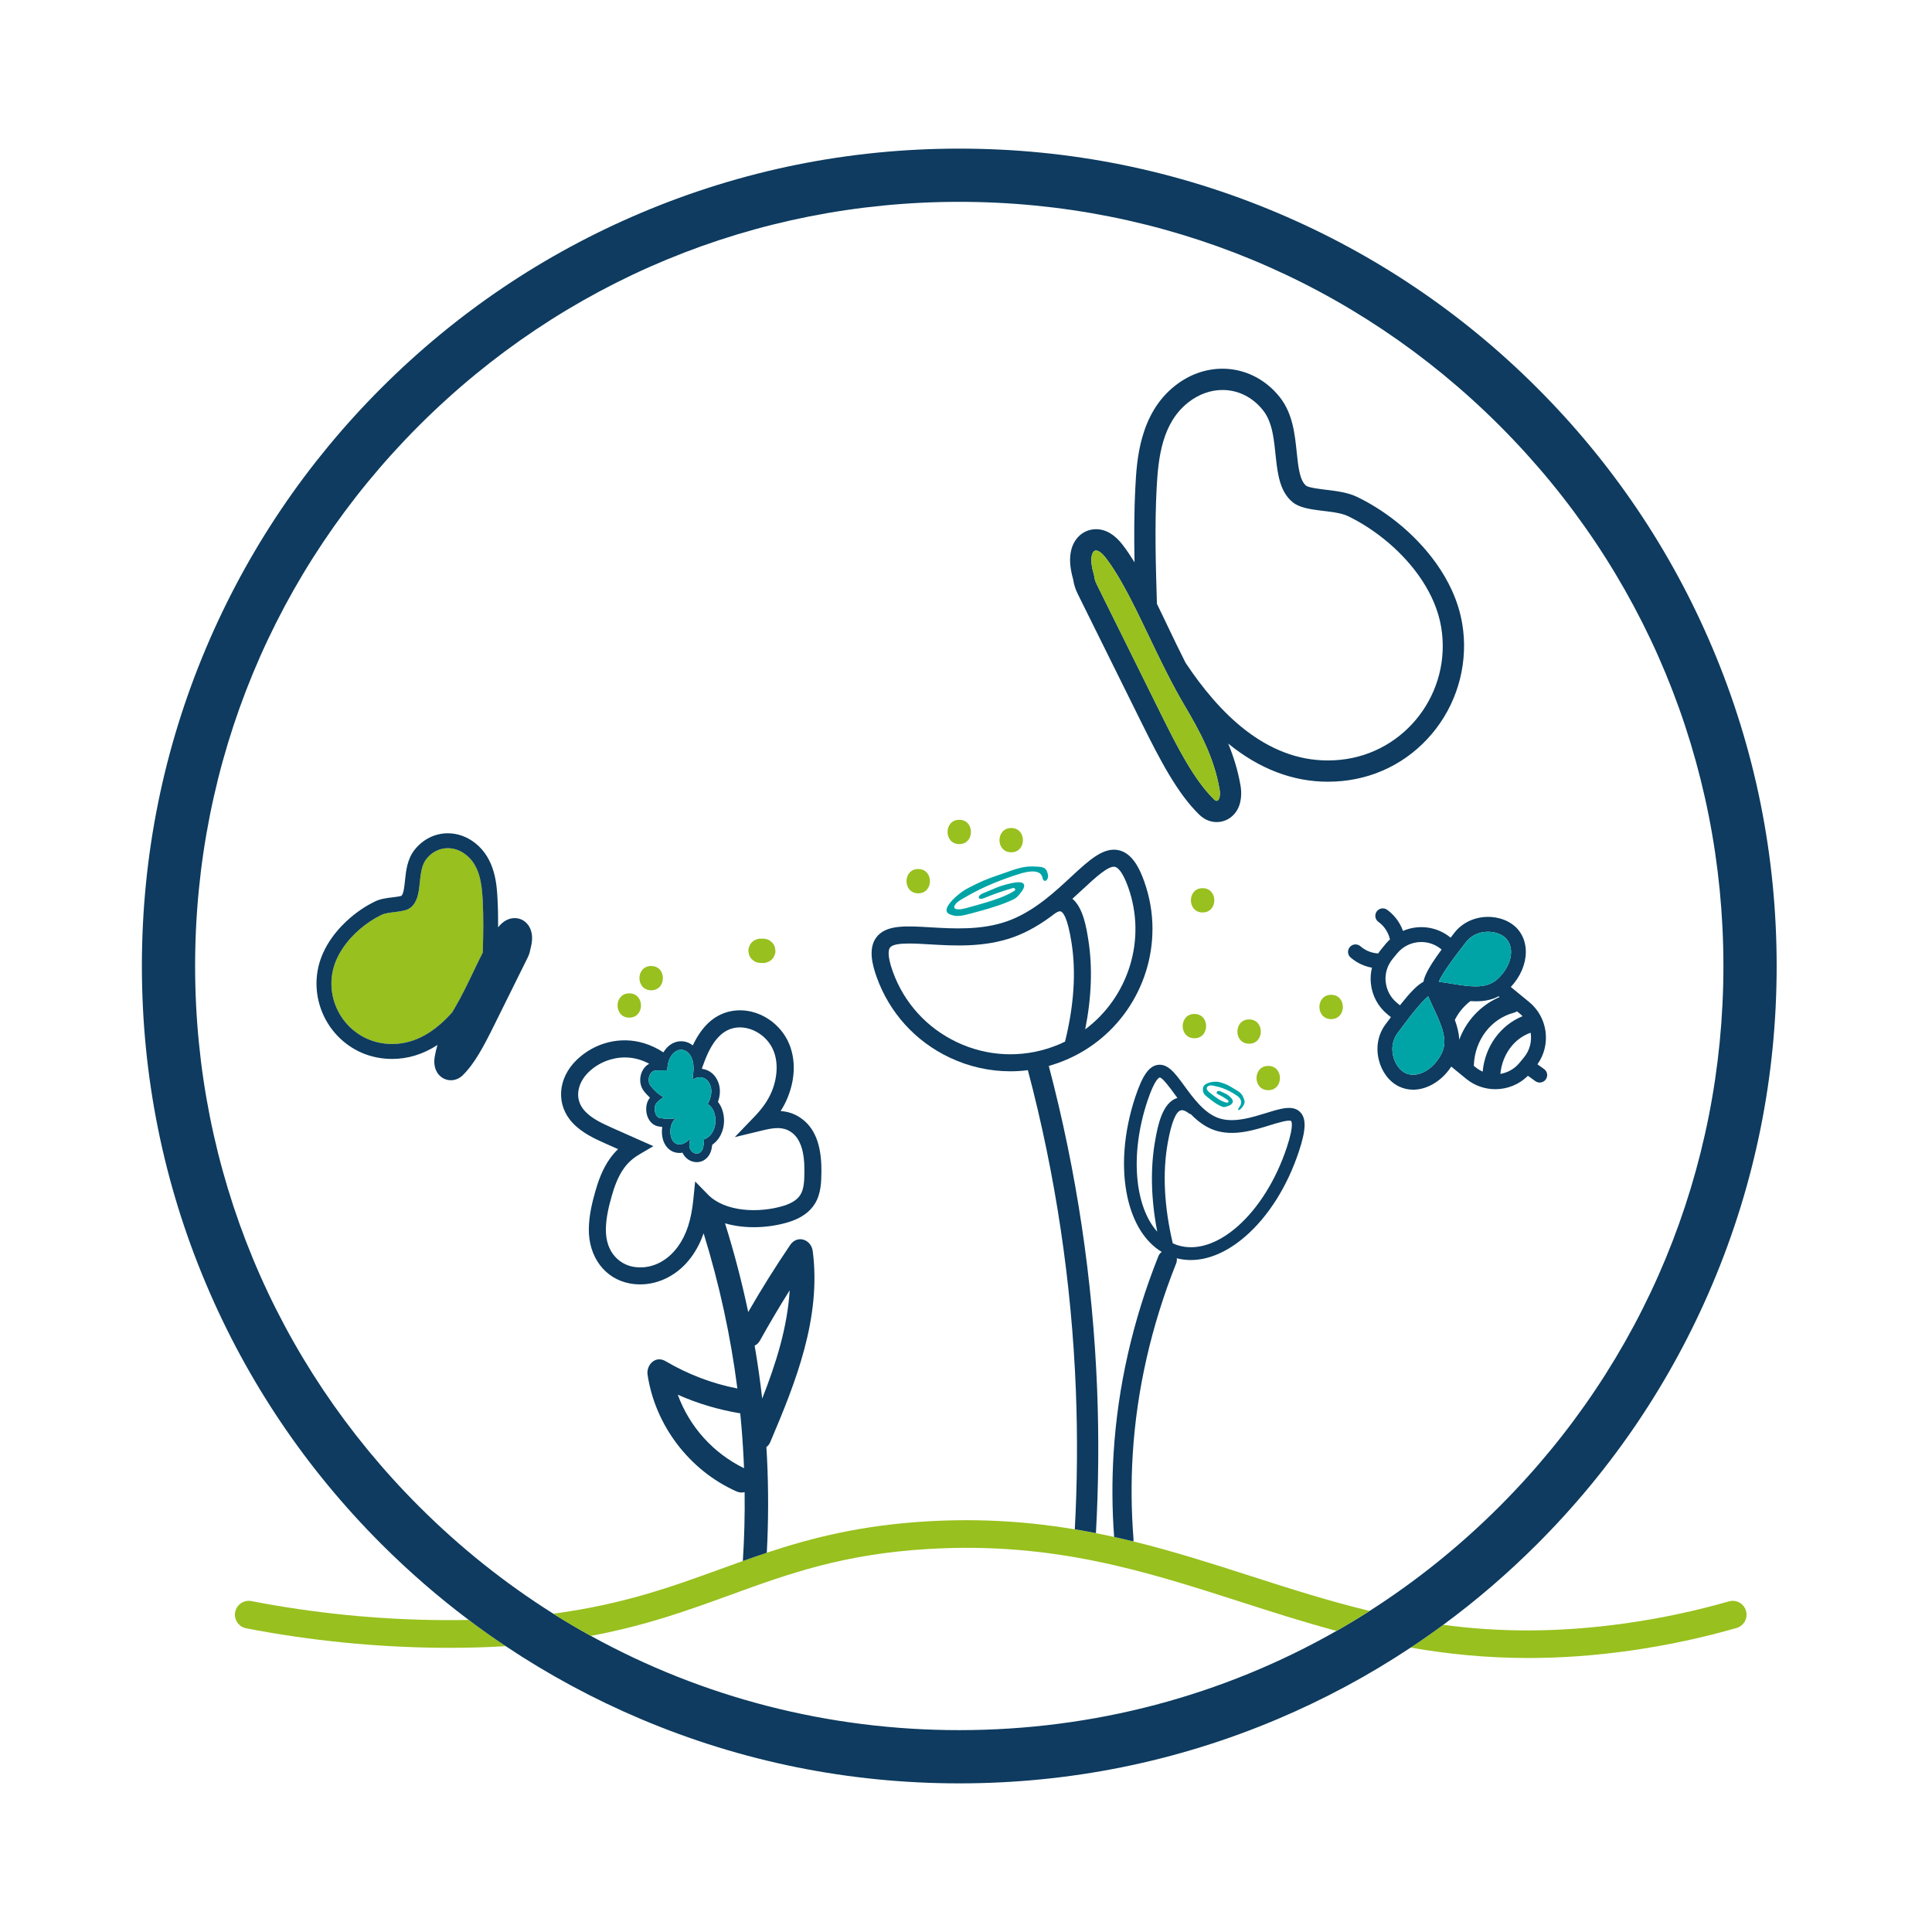
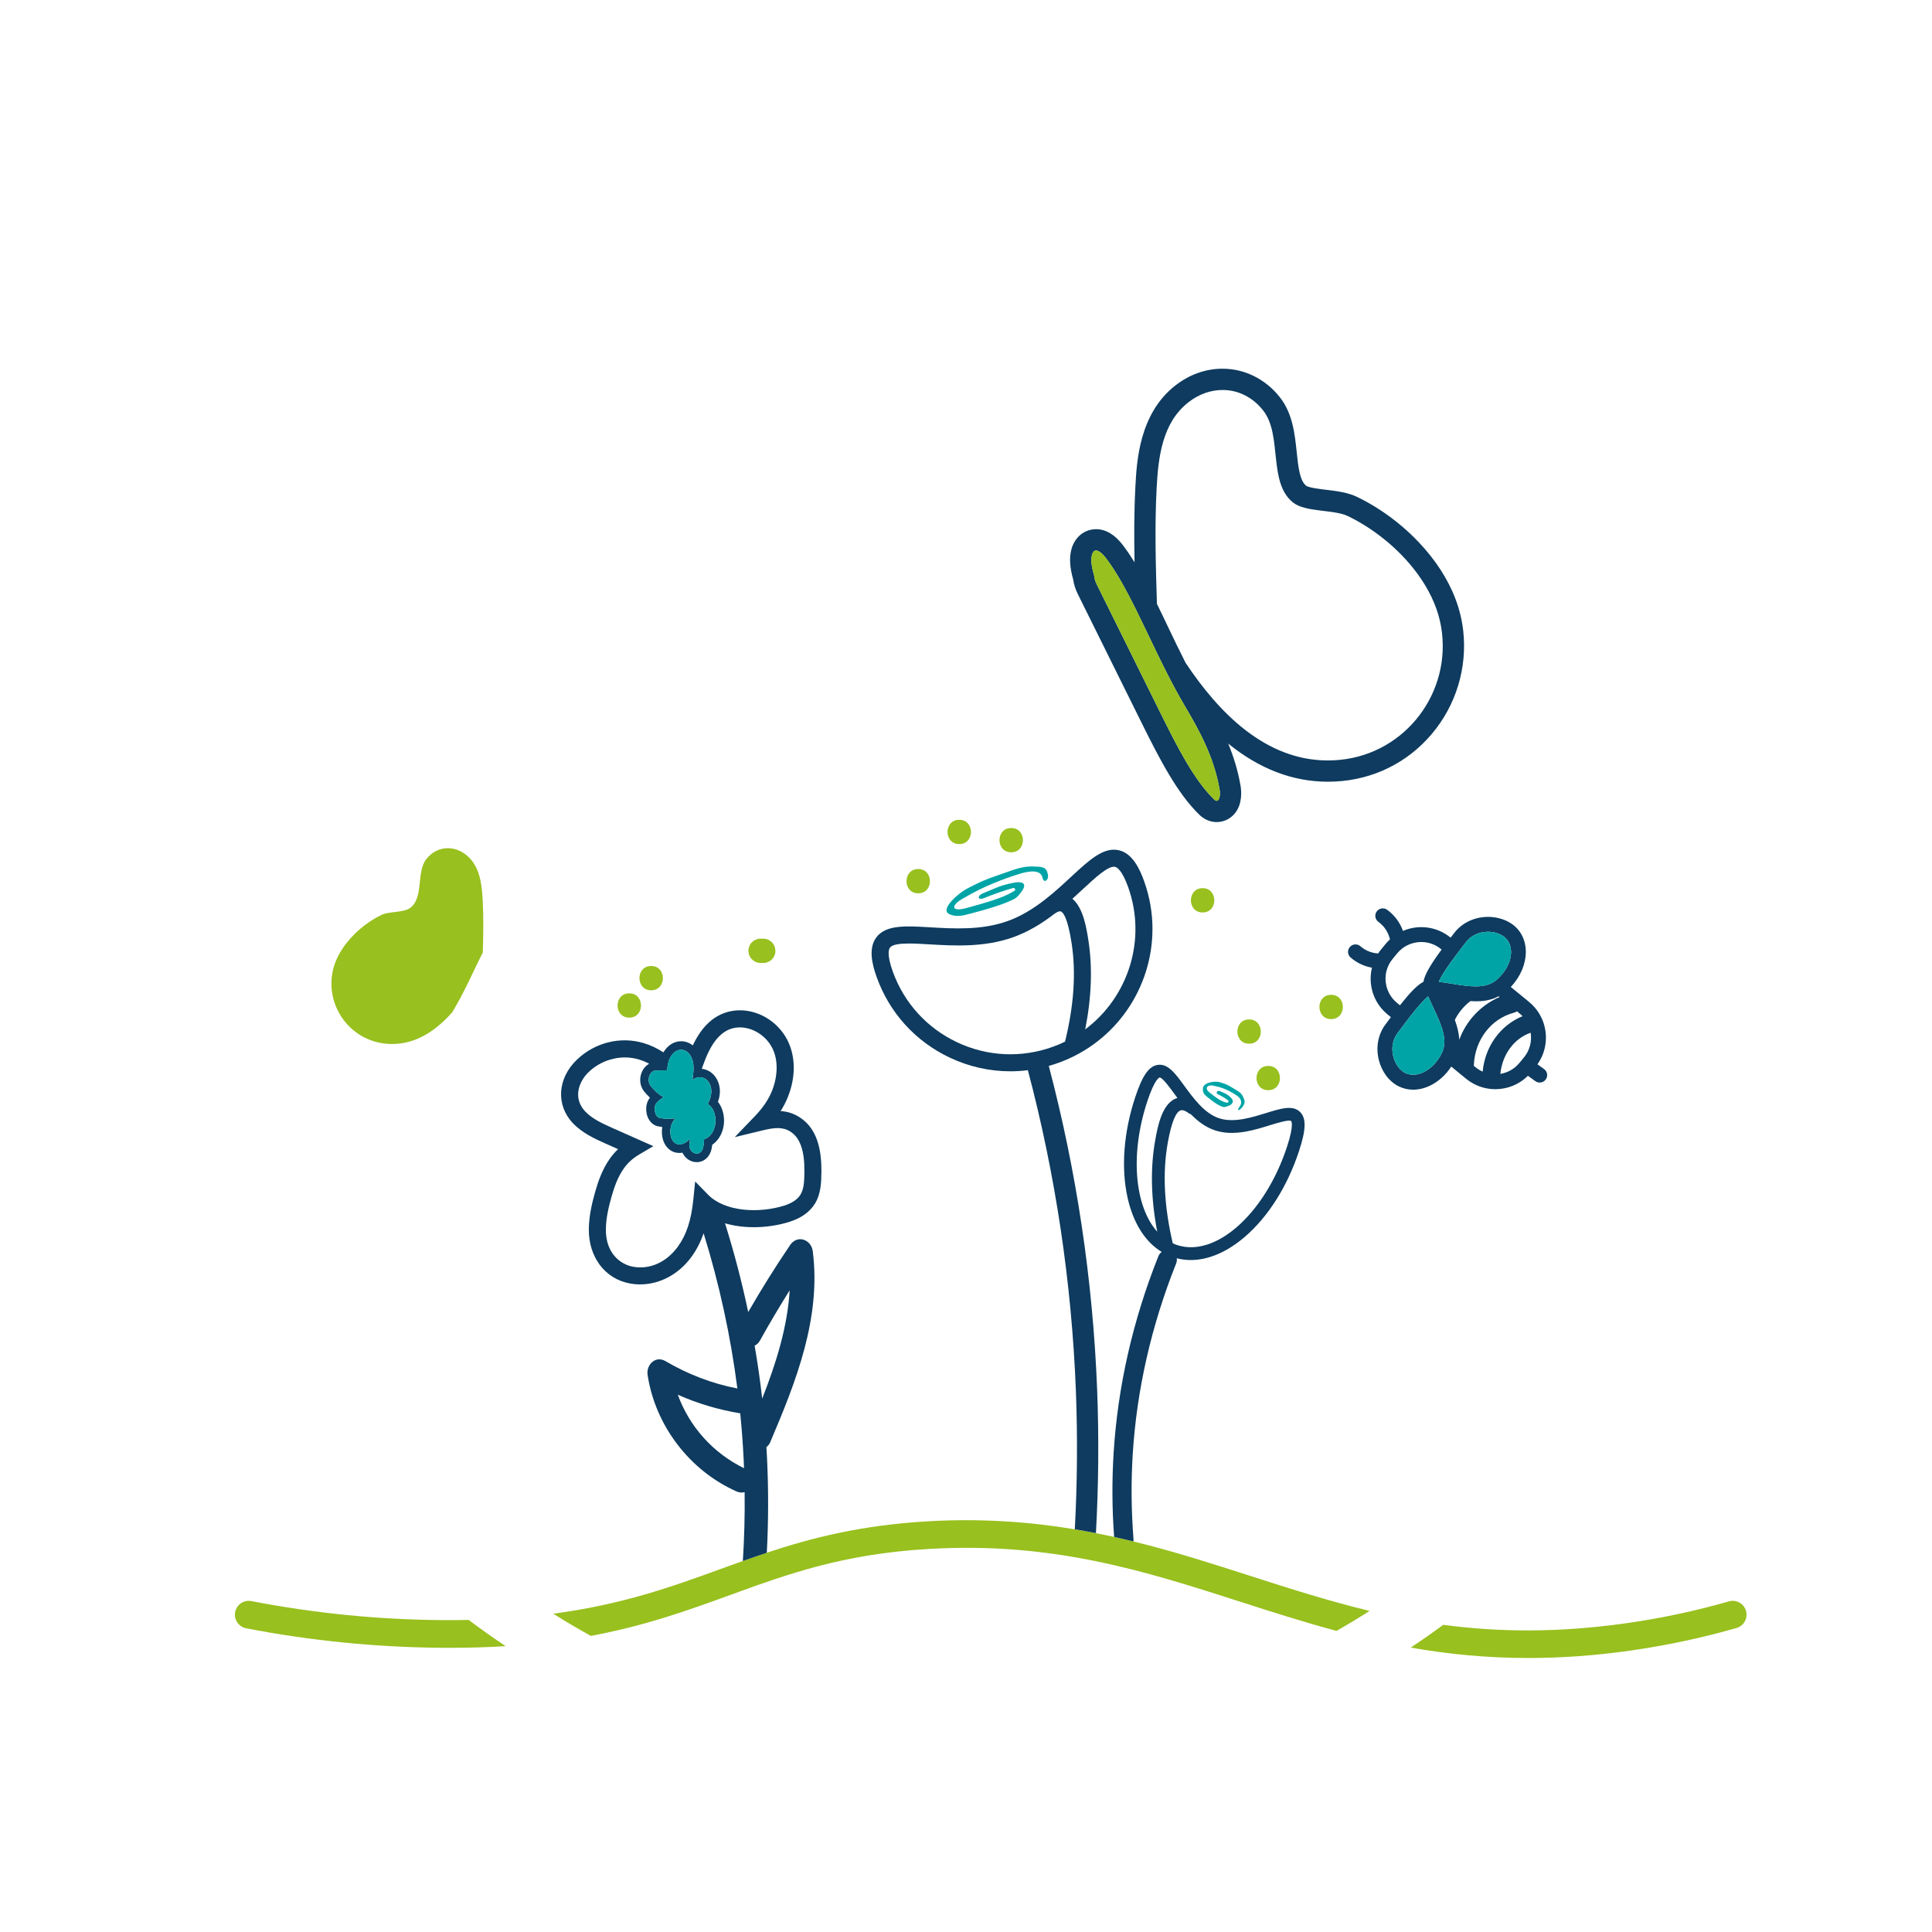
<svg xmlns="http://www.w3.org/2000/svg" height="130" viewBox="0 0 130 130" width="130">
  <path d="m95.736 66.088c.016-.007.03-.016.044-.023-.014.006-.029.014-.044.023z" fill="#0e3b5f" />
-   <path d="m100.645 65.979.05-.036v-.006c-.016.014-.033.029-.05.042z" fill="#0e3b5f" />
  <path d="m94.197 67.646h.001c.033-.043.066-.085.099-.125-.033.04-.066.083-.1.125z" fill="#0e3b5f" />
  <path d="m100.695 65.938v.006l-.05.036c.017-.013.034-.027.05-.042z" fill="#00a4a6" />
  <path d="m100.645 65.979.05-.036v-.006c-.016.014-.033.029-.05.042zm-4.511-.785c.072-.128.155-.264.249-.411-.096.148-.179.284-.249.411z" fill="#0e3b5f" />
  <path d="m32.485 64.095c-.185.36-.357.718-.514 1.045l-.093.196c-.42.875-.815 1.701-1.258 2.452-.064.107-.127.218-.192.328-1.065 1.205-2.399 2.132-4.038 2.132-.146 0-.294-.007-.444-.023-2.334-.232-3.978-2.413-3.588-4.723.198-1.176.983-2.235 1.874-2.996.44-.374.921-.696 1.44-.947.506-.245 1.51-.132 1.955-.486.898-.715.371-2.392 1.062-3.271.381-.486.906-.729 1.444-.729.414 0 .834.142 1.205.43.939.725 1.083 1.95 1.141 3.056.063 1.178.042 2.357.007 3.536z" fill="#98c01e" />
  <path d="m34.023 110.766c-1.176.073-2.432.112-3.777.112-.209 0-.42 0-.632-.003-4.36-.039-8.752-.48-13.052-1.311-.506-.099-.835-.586-.738-1.092.097-.504.586-.835 1.09-.738 4.191.811 8.47 1.241 12.716 1.278.656.006 1.291.001 1.906-.011.812.613 1.642 1.201 2.488 1.765z" fill="#98c01e" />
  <path d="m116.847 109.544c-2.307.663-4.716 1.176-7.16 1.523-2.433.345-4.704.496-6.842.496-2.847 0-5.461-.268-7.921-.701.742-.492 1.473-1.002 2.191-1.532 3.647.489 7.64.555 12.312-.107 2.359-.335 4.683-.83 6.905-1.469.496-.143 1.012.143 1.153.638s-.143 1.01-.638 1.152z" fill="#98c01e" />
  <path d="m70.148 59.063c-.119-.596-.969-.438-1.487-.281-.629.191-1.251.418-1.857.669-.622.258-1.228.556-1.805.893-.244.143-.573.301-.728.526-.165.241.001.324.256.317.291-.009.59-.116.87-.191.347-.092.692-.191 1.035-.297.577-.179 1.182-.38 1.701-.682.093-.054.099-.053.166-.116.056-.053-.039-.168-.119-.152-.004.001-.009.003-.013.003-.658.186-1.301.413-1.933.671-.454.185-.519-.14-.069-.325.857-.348 1.036-.483 1.94-.681.794-.173 1.002.08.635.575-.335.45-.406.476-.941.701-.737.311-1.681.563-2.453.769-.527.14-.967.271-1.459.052-.516-.231.096-.894.517-1.25.516-.431.705-.49 1.288-.782.683-.342 1.182-.49 1.907-.745.658-.232 1.228-.46 1.929-.434.598.021.878.011.982.532.079.397-.281.629-.361.229z" fill="#00a4a6" />
  <path d="m83.573 74.52c-.188.246-.375.224-.186-.024.282-.368.039-.632-.14-.759-.218-.155-.453-.288-.696-.4-.252-.116-.519-.205-.802-.259-.119-.024-.262-.075-.407-.016-.156.062-.166.175-.113.275.059.115.172.179.262.254.113.093.231.181.35.264.202.14.42.281.675.33.044.009.044.013.09.006.039-.006.077-.103.056-.129h-.001c-.221-.172-.461-.315-.715-.436-.182-.087-.027-.288.153-.202.341.162.444.163.718.428.241.231.15.453-.173.567-.294.105-.32.09-.537-.009-.299-.135-.609-.385-.863-.59-.172-.14-.322-.251-.304-.57.019-.335.476-.441.738-.459.32-.022.385.024.646.106.305.096.476.221.745.38.244.145.47.256.59.556.103.256.162.367-.085.688z" fill="#00a4a6" />
  <g fill="#98c01e">
    <path d="m61.786 60.109c-1.053 0-1.05-1.634 0-1.634s1.052 1.634 0 1.634z" />
    <path d="m64.546 56.797c-1.052 0-1.05-1.634 0-1.634s1.052 1.634 0 1.634z" />
    <path d="m68.042 57.349c-1.053 0-1.052-1.634 0-1.634s1.052 1.634 0 1.634z" />
    <path d="m43.816 66.634c-1.053 0-1.052-1.634 0-1.634s1.05 1.634 0 1.634z" />
    <path d="m52.176 63.978c.004.112-.019.216-.07.314-.033.102-.089.189-.169.264-.073.079-.161.136-.262.169-.097.05-.202.075-.315.07h-.183c-.148-.001-.285-.039-.413-.112-.054-.043-.11-.086-.165-.128-.102-.102-.172-.222-.211-.361-.01-.072-.019-.145-.029-.216-.004-.113.019-.218.07-.315.033-.102.089-.189.169-.262.073-.08.162-.136.262-.169.097-.052.202-.075.315-.07h.183c.148 0 .285.037.413.11.054.043.11.086.165.129.102.102.172.222.211.36.01.073.02.145.029.218z" />
-     <path d="m80.369 69.861c-1.053 0-1.05-1.634 0-1.634s1.052 1.634 0 1.634z" />
    <path d="m85.337 73.357c-1.053 0-1.05-1.634 0-1.634s1.052 1.634 0 1.634z" />
    <path d="m84.049 70.229c-1.052 0-1.05-1.634 0-1.634s1.052 1.634 0 1.634z" />
    <path d="m89.57 68.573c-1.053 0-1.052-1.634 0-1.634s1.05 1.634 0 1.634z" />
    <path d="m80.921 61.397c-1.052 0-1.05-1.634 0-1.634s1.052 1.634 0 1.634z" />
    <path d="m42.343 68.474c-1.052 0-1.05-1.634 0-1.634s1.052 1.634 0 1.634z" />
  </g>
-   <path d="m115.223 43.59c-2.77-6.548-6.735-12.43-11.786-17.481s-10.933-9.016-17.481-11.786c-6.782-2.869-13.985-4.323-21.41-4.323s-14.627 1.454-21.409 4.323c-6.55 2.77-12.43 6.735-17.481 11.786s-9.016 10.933-11.786 17.481c-2.869 6.782-4.323 13.985-4.323 21.41s1.454 14.627 4.323 21.409c2.77 6.55 6.735 12.43 11.786 17.481 1.851 1.851 3.814 3.556 5.881 5.11.812.613 1.642 1.201 2.488 1.765 2.864 1.914 5.908 3.556 9.113 4.912 6.782 2.867 13.985 4.322 21.409 4.322s14.629-1.454 21.41-4.322c3.15-1.333 6.143-2.942 8.966-4.816h.001c.742-.492 1.473-1.002 2.191-1.532 2.23-1.641 4.34-3.456 6.323-5.439 5.051-5.051 9.016-10.932 11.786-17.481 2.869-6.782 4.323-13.985 4.323-21.409s-1.454-14.629-4.323-21.41zm-14.319 57.768c-2.687 2.687-5.617 5.038-8.744 7.037h-.001c-.732.469-1.474.917-2.228 1.345-7.652 4.357-16.341 6.677-25.385 6.677-8.811 0-17.284-2.201-24.789-6.343-.855-.471-1.698-.969-2.528-1.492-3.237-2.038-6.269-4.453-9.04-7.225-9.712-9.711-15.06-22.623-15.06-36.357s5.348-26.646 15.06-36.359c9.711-9.712 22.623-15.06 36.357-15.06s26.648 5.348 36.359 15.06c9.712 9.712 15.06 22.624 15.06 36.359s-5.348 26.646-15.06 36.357z" fill="#0e3b5f" />
  <path d="m92.159 108.395c-.732.469-1.474.917-2.228 1.345-2.208-.593-4.325-1.272-6.421-1.946-6.482-2.082-12.605-4.049-20.955-3.572-5.805.332-9.502 1.676-13.416 3.099-2.808 1.022-5.673 2.062-9.383 2.753-.855-.471-1.698-.969-2.528-1.492 4.696-.623 8.023-1.83 11.274-3.012.49-.178.983-.357 1.482-.534.529-.189 1.065-.375 1.613-.557 3.006-.999 6.362-1.858 10.85-2.115 3.612-.206 6.858.037 9.874.539.48.08.953.166 1.421.259.413.08.821.165 1.225.255.436.096.865.196 1.292.301 2.721.666 5.287 1.49 7.819 2.304 2.687.863 5.32 1.709 8.079 2.373z" fill="#98c01e" />
  <path d="m98.387 41.954c-.529-3.135-2.753-5.432-4.032-6.523-.95-.808-1.969-1.477-3.028-1.99-.636-.307-1.374-.397-2.086-.483-.404-.049-1.156-.139-1.347-.269-.443-.352-.54-1.29-.643-2.28-.126-1.209-.269-2.579-1.126-3.671-.963-1.225-2.37-1.929-3.862-1.929-1.123 0-2.214.385-3.155 1.113-2.453 1.897-2.621 5.113-2.711 6.841-.089 1.692-.089 3.392-.057 5.072-.254-.411-.517-.804-.788-1.158-.54-.708-1.146-1.068-1.8-1.068-.777 0-1.426.522-1.652 1.328-.159.566-.123 1.222.112 2.058.046.325.15.652.311.977l.934 1.886c1.123 2.27 2.247 4.538 3.372 6.806 1.252 2.526 2.407 4.734 3.87 6.156.421.41.87.496 1.171.496.461 0 .901-.206 1.204-.565.54-.641.46-1.525.401-1.874-.175-1.023-.469-1.963-.831-2.843 2.095 1.704 4.346 2.566 6.703 2.566.324 0 .655-.016.982-.049 2.522-.252 4.762-1.505 6.306-3.529 1.533-2.008 2.172-4.584 1.754-7.07zm-16.519 11.93c-.05 0-.107-.029-.172-.09-1.345-1.308-2.469-3.512-3.585-5.765-1.436-2.896-2.87-5.793-4.306-8.692-.115-.231-.172-.444-.186-.623-.152-.514-.242-1.026-.14-1.388.056-.199.153-.282.272-.282.192 0 .438.214.661.504.714.934 1.384 2.177 2.015 3.445.221.446.437.894.648 1.334.487 1.017.966 2.026 1.463 3 .377.741.764 1.462 1.174 2.154.973 1.648 1.976 3.452 2.35 5.637.066.391-.01.767-.192.767zm8.315-2.757c-.284.029-.563.042-.838.042-4.187 0-7.327-3.197-9.57-6.57-.413-.812-.817-1.655-1.232-2.523l-.176-.37c-.165-.344-.338-.705-.52-1.075-.08-2.596-.156-5.197-.019-7.794.109-2.091.381-4.409 2.157-5.782.702-.543 1.497-.814 2.278-.814 1.02 0 2.013.461 2.734 1.38 1.308 1.666.31 4.837 2.007 6.19.841.671 2.741.456 3.698.918.983.476 1.893 1.085 2.724 1.791 1.688 1.439 3.172 3.442 3.546 5.67.736 4.369-2.371 8.494-6.789 8.936z" fill="#0e3b5f" />
  <path d="m81.868 53.884c-.05 0-.107-.029-.172-.09-1.345-1.308-2.469-3.512-3.585-5.765-1.436-2.896-2.87-5.793-4.306-8.692-.115-.231-.172-.444-.186-.623-.152-.514-.242-1.026-.14-1.388.056-.199.153-.282.272-.282.192 0 .438.214.661.504.714.934 1.384 2.177 2.015 3.445.221.446.437.894.648 1.334.487 1.017.966 2.026 1.463 3 .377.741.764 1.462 1.174 2.154.973 1.648 1.976 3.452 2.35 5.637.066.391-.01.767-.192.767z" fill="#98c01e" />
-   <path d="m35.741 62.661c-.15-.537-.586-.883-1.111-.883-.411 0-.787.208-1.113.619.004-.628-.006-1.261-.039-1.891-.05-.953-.142-2.725-1.529-3.797-.54-.418-1.169-.639-1.817-.639h-.001c-.864 0-1.678.406-2.234 1.112-.496.633-.576 1.396-.646 2.068-.04.393-.092.88-.234 1.025-.113.046-.418.082-.603.105-.397.047-.808.097-1.179.277-.58.281-1.136.646-1.654 1.088-.702.598-1.923 1.86-2.214 3.594-.234 1.381.122 2.813.973 3.928.858 1.123 2.103 1.82 3.505 1.96.181.019.364.027.543.027 1.062 0 2.083-.315 3.048-.939-.076.255-.139.52-.186.797-.046.274-.073.79.267 1.191.206.245.507.385.824.385.289 0 .57-.117.79-.331.801-.778 1.423-1.965 2.095-3.321.566-1.141 1.132-2.283 1.697-3.425l.58-1.169c.093-.189.156-.383.185-.575.133-.479.15-.864.054-1.204zm-3.257 1.434c-.185.36-.357.718-.514 1.045l-.093.196c-.42.875-.815 1.701-1.258 2.452-.064.107-.127.218-.192.328-1.065 1.205-2.399 2.132-4.038 2.132-.146 0-.294-.007-.444-.023-2.334-.232-3.978-2.413-3.588-4.723.198-1.176.983-2.235 1.874-2.996.44-.374.921-.696 1.44-.947.506-.245 1.51-.132 1.955-.486.898-.715.371-2.392 1.062-3.271.381-.486.906-.729 1.444-.729.414 0 .834.142 1.205.43.939.725 1.083 1.95 1.141 3.056.063 1.178.042 2.357.007 3.536z" fill="#0e3b5f" />
  <path d="m53.831 75.194c-.436-.285-.875-.406-1.304-.433.188-.295.344-.595.47-.904.639-1.555.532-3.168-.285-4.319-.854-1.196-2.317-1.788-3.64-1.474-1.037.246-1.846.994-2.457 2.28-.224-.181-.493-.281-.787-.281-.408 0-.789.203-1.07.572-.044.057-.083.116-.119.175-.417-.274-.851-.476-1.308-.616-1.572-.479-3.303-.052-4.518 1.116-1.305 1.254-1.419 3.045-.271 4.259.646.682 1.503 1.065 2.192 1.373.285.126.572.254.857.381-.198.188-.377.391-.534.61-.533.739-.815 1.586-1.002 2.24-.208.731-.421 1.599-.434 2.509-.027 1.89 1.08 3.369 2.758 3.678.232.043.466.064.696.064 1.315 0 2.594-.673 3.455-1.857.371-.509.631-1.05.815-1.582 1.06 3.425 1.821 6.92 2.271 10.442-1.708-.327-3.337-.959-4.84-1.841-.672-.394-1.301.254-1.201.923.514 3.41 2.823 6.438 5.974 7.841.195.087.385.097.556.054.019 1.545-.021 3.095-.12 4.633.529-.189 1.065-.375 1.613-.557.112-2.119.116-4.256.014-6.365-.011-.249-.026-.5-.042-.749.103-.069.193-.178.259-.33 1.728-4.054 3.436-8.354 2.86-12.847-.102-.792-1.037-1.128-1.522-.413-.996 1.469-1.937 2.972-2.821 4.509-.423-2.009-.943-4.002-1.56-5.972 1.407.413 3.036.305 4.303-.089.814-.252 1.403-.671 1.751-1.241.414-.678.424-1.49.431-2.144v-.119c0-1.737-.471-2.892-1.442-3.525zm-2.694 15.007c.636-1.146 1.305-2.271 2-3.382-.155 2.505-.923 4.935-1.85 7.288-.135-1.191-.305-2.379-.509-3.562.138-.062.264-.173.358-.344zm-1.099 7.988c.01.201.019.403.026.605-2.098-1.032-3.671-2.798-4.458-4.948 1.341.598 2.745 1.012 4.203 1.254.103 1.029.179 2.059.229 3.089zm-5.915-26.156c.082-.001.163-.004.245-.006.158-.004.315-.007.473-.01h.01c.016 0 .031 0 .047.001.011-.315.064-.612.206-.871.031-.057.067-.112.107-.165.182-.236.403-.347.616-.347.201 0 .394.096.543.272.125.145.218.344.264.589.072.385.01.787-.039 1.174.126-.107.274-.168.421-.182.024-.003.049-.004.073-.004.33 0 .651.231.752.709.075.347-.033.744-.219 1.095.198.118.364.334.451.626.211.705-.063 1.466-.613 1.718-.027.011-.056.021-.085.031-.003.175-.019.348-.059.529-.064.301-.249.431-.437.431-.284 0-.578-.299-.479-.757.019-.08.027-.162.03-.244-.143.158-.307.279-.484.34-.085.029-.163.042-.235.042-.719 0-.8-1.321-.236-1.764-.149.033-.305.046-.459.046-.222 0-.438-.027-.619-.059-.345-.062-.466-.748-.209-1.023.145-.156.302-.284.467-.38-.33-.162-.638-.463-.87-.749-.302-.374-.066-1.035.335-1.043zm10.003 6.792c-.006.566-.013 1.151-.264 1.559-.199.327-.573.576-1.112.744-1.672.519-3.966.427-5.118-.752l-.857-.878-.123 1.221c-.142 1.394-.464 2.373-1.047 3.174-.764 1.047-1.89 1.549-3.016 1.341-.855-.159-1.846-.917-1.821-2.535.01-.777.203-1.553.391-2.211.161-.565.4-1.29.828-1.884.265-.37.599-.669 1.017-.917l.96-.566-1.019-.451c-.582-.258-1.164-.516-1.744-.775-.758-.338-1.374-.635-1.827-1.113-.824-.871-.457-1.982.234-2.644.662-.638 1.556-.986 2.443-.986.32 0 .639.046.946.139.234.072.461.166.685.285-.202.106-.37.288-.48.524-.208.45-.153.976.14 1.338.105.128.235.277.39.421-.289.351-.299.863-.178 1.229.127.381.405.643.745.704.089.016.176.029.261.04-.049.32-.023.646.07.916.181.52.585.831 1.083.831.069 0 .138-.006.208-.019.039.086.089.166.148.239.205.254.502.398.812.398.49 0 .881-.347.997-.883.021-.096.037-.192.049-.289.298-.203.532-.512.666-.888.156-.437.168-.93.03-1.387-.069-.229-.175-.436-.312-.606.109-.315.173-.689.092-1.07-.136-.641-.595-1.086-1.164-1.153v-.06c.059-.162.116-.32.175-.471.493-1.295 1.122-2.018 1.923-2.208.861-.205 1.864.216 2.44 1.025.692.973.536 2.3.159 3.218-.235.575-.608 1.122-1.136 1.674l-1.358 1.414 1.907-.461c.784-.189 1.34-.234 1.854.103.635.416.937 1.285.923 2.657v.016z" fill="#0e3b5f" />
  <path d="m47.461 76.633c-.027.011-.056.021-.085.031-.003.175-.019.348-.059.529-.064.301-.249.431-.437.431-.284 0-.578-.299-.479-.757.019-.08.027-.162.03-.244-.143.158-.307.279-.484.34-.085.029-.163.042-.235.042-.719 0-.8-1.321-.236-1.764-.149.033-.305.046-.459.046-.222 0-.438-.027-.619-.059-.345-.062-.466-.748-.209-1.023.145-.156.302-.284.467-.38-.33-.162-.638-.463-.87-.749-.302-.374-.066-1.035.335-1.043.082-.001.163-.004.245-.006.158-.004.315-.007.473-.01h.01c.016 0 .031 0 .047.001.011-.315.064-.612.206-.871.031-.057.067-.112.107-.165.182-.236.403-.347.616-.347.201 0 .394.096.543.272.125.145.218.344.264.589.072.385.01.787-.039 1.174.126-.107.274-.168.421-.182.024-.003.049-.004.073-.004.33 0 .651.231.752.709.075.347-.033.744-.219 1.095.198.118.364.334.451.626.211.705-.063 1.466-.613 1.718z" fill="#00a4a6" />
  <path d="m87.492 74.835c-.491-.5-1.29-.254-2.3.06-.466.143-.994.307-1.515.4-.655.116-1.195.1-1.649-.05-.982-.325-1.727-1.347-2.327-2.167-.623-.855-1.115-1.53-1.81-1.423-.588.093-1.025.722-1.505 2.174-.779 2.351-.961 4.752-.516 6.756.383 1.714 1.186 2.982 2.3 3.655-.097.07-.178.166-.225.287-1.722 4.317-2.735 8.777-3.013 13.252-.116 1.87-.105 3.766.036 5.639.436.096.865.196 1.292.301.011-.056.014-.115.01-.173-.15-1.887-.168-3.802-.052-5.687.269-4.337 1.254-8.662 2.925-12.852.044-.112.056-.229.037-.341.308.08.623.119.944.119 1.191 0 2.455-.539 3.658-1.578.778-.671 1.487-1.516 2.101-2.486.612-.97 1.128-2.068 1.517-3.243.481-1.452.507-2.217.09-2.642zm-9.625 8.041c-1.513-1.692-1.853-5.19-.665-8.777.507-1.529.811-1.592.823-1.595h.01c.185 0 .696.699.973 1.079.072.097.145.198.219.299-1.036.284-1.336 1.952-1.497 2.856-.332 1.856-.287 3.915.138 6.137zm8.719-5.67c-1.484 4.479-4.796 7.427-7.382 6.57-.099-.033-.195-.07-.289-.115h-.001c-.585-2.485-.698-4.76-.337-6.769.248-1.381.55-2.116.898-2.185.162-.032.368.092.512.199.046.034.096.059.148.072.457.469.987.873 1.625 1.083.593.196 1.27.222 2.069.08.573-.102 1.129-.274 1.618-.426.457-.142 1.308-.404 1.431-.279.004.004.049.054.049.252 0 .238-.064.685-.34 1.517z" fill="#0e3b5f" />
  <path d="m77.548 62.512c0-1.069-.181-2.155-.562-3.218-.281-.785-.761-1.854-1.679-2.078-1.037-.252-2.009.646-3.237 1.785-.529.492-1.129 1.047-1.784 1.555-.004.003-.01.006-.014.01-.857.662-1.668 1.125-2.478 1.414-1.735.623-3.653.509-5.193.417-1.672-.099-2.993-.178-3.635.679-.566.755-.258 1.886.024 2.671.861 2.403 2.608 4.327 4.916 5.418 1.297.612 2.684.92 4.075.92.394 0 .788-.024 1.182-.076 1.859 7.026 2.945 14.276 3.23 21.558.12 3.094.096 6.232-.072 9.335.48.08.953.166 1.421.259.179-3.207.206-6.454.082-9.651-.287-7.357-1.381-14.686-3.254-21.786.216-.062.431-.13.643-.206 3.899-1.399 6.333-5.084 6.333-9.007zm-4.699-2.669c.858-.797 1.745-1.621 2.187-1.513.127.032.467.225.871 1.351 1.277 3.561-.001 7.428-2.886 9.583.428-2.158.5-4.171.213-6.001-.125-.802-.34-2.177-1.076-2.787.242-.216.471-.43.691-.633zm-8.453 10.287c-2.032-.96-3.569-2.654-4.327-4.769-.404-1.126-.265-1.492-.186-1.596.162-.216.656-.278 1.277-.278.421 0 .901.027 1.374.056 1.644.097 3.691.219 5.647-.481.92-.331 1.83-.847 2.778-1.578.004-.003.009-.006.013-.01.189-.133.322-.168.384-.153.161.036.471.358.747 2.121.311 1.985.162 4.22-.44 6.649-.269.13-.547.248-.835.351-2.115.759-4.399.648-6.431-.311z" fill="#0e3b5f" />
  <path d="m103.895 71.933-.444-.318c.937-1.315.705-3.158-.562-4.196l-1.232-1.01c.662-.696 1.013-1.56 1.013-2.361 0-.569-.178-1.106-.547-1.529-.479-.543-1.264-.851-2.099-.823-.878.03-1.671.426-2.175 1.085l-.169.221c-.023.03-.046.06-.07.092l-.01-.009c-.927-.759-2.167-.89-3.197-.446-.107-.304-.264-.586-.459-.837-.172-.221-.377-.418-.606-.585-.224-.162-.537-.113-.701.112-.162.224-.112.537.112.701.153.11.289.242.406.39.176.226.305.497.375.787-.105.095-.203.199-.297.312l-.305.373c-.07.086-.135.173-.195.265-.252-.016-.499-.077-.722-.181-.171-.079-.33-.182-.473-.307-.211-.181-.527-.158-.708.052-.182.209-.159.527.052.708.214.185.451.34.708.457.229.106.474.183.727.228-.085.338-.11.694-.075 1.05.082.824.48 1.568 1.121 2.092l.228.186c-.053.072-.106.14-.156.209l-.205.275c-.499.663-.665 1.533-.454 2.387.199.812.708 1.484 1.363 1.795.298.143.619.215.95.215.396 0 .805-.103 1.205-.307.533-.272 1.003-.705 1.358-1.248l1.002.821c.576.471 1.272.701 1.963.701.801 0 1.596-.307 2.192-.904l.504.363c.089.063.191.093.291.093.156 0 .311-.073.408-.209.162-.225.11-.539-.116-.701zm-10.657-5.868c-.056-.559.11-1.105.466-1.538l.305-.373c.414-.506 1.017-.768 1.625-.768.468 0 .939.155 1.328.474l.04.033c-.096.13-.186.255-.269.374-.042.059-.083.116-.122.173-.083.119-.159.234-.228.341-.095.148-.178.284-.249.411-.004.006-.009.013-.011.02-.021.037-.04.073-.06.109-.017.033-.034.066-.05.097-.026.049-.047.096-.067.142-.013.027-.026.054-.036.082-.003.007-.006.013-.009.02-.009.023-.019.044-.026.067-.007.014-.013.03-.017.046-.01.029-.02.056-.027.082-.023.072-.039.14-.05.205-.014.009-.029.017-.044.024-.039.021-.079.047-.12.075-.049.033-.099.07-.152.11-.029.022-.057.044-.086.07-.029.024-.057.049-.087.076-.047.043-.095.087-.143.135-.024.024-.049.049-.075.075-.226.229-.481.524-.775.893-.033.04-.066.082-.099.125h-.001l-.199-.165c-.434-.355-.704-.858-.759-1.416zm3.94 4.217c-.004.047-.011.095-.02.142-.019.1-.046.201-.083.298-.01.027-.021.053-.033.08-.003.009-.007.017-.011.024-.003.007-.007.014-.01.02-.272.572-.694 1.026-1.186 1.277-.447.229-.897.258-1.267.082-.38-.182-.694-.615-.821-1.131-.138-.56-.034-1.125.282-1.546l.208-.278c.102-.138.209-.281.319-.428.042-.053.082-.106.122-.159.795-1.045 1.211-1.459 1.423-1.621.115.267.235.526.352.777.063.136.125.269.185.401.054.12.107.239.158.355.059.139.113.275.162.41.034.092.065.183.092.275.107.355.162.695.129 1.022zm-.362-4.223c.105-.268.418-.817 1.275-1.946.066-.087.132-.173.196-.258.065-.083.128-.165.188-.244l.171-.222c.32-.42.834-.672 1.411-.692.533-.016 1.033.168 1.311.483.592.676.305 1.9-.64 2.73-.011.01-.021.019-.033.027v.006l-.05.036c-.017.014-.034.026-.053.039-.056.04-.113.077-.173.109-.258.142-.549.212-.867.234-.116.01-.236.011-.361.007-.168-.001-.341-.016-.52-.034-.14-.016-.284-.034-.431-.056-.189-.027-.383-.059-.582-.09-.274-.044-.554-.09-.841-.128zm1.374 3.9c-.02-.447-.135-.891-.297-1.333.249-.497.608-.93 1.046-1.264.123.009.246.013.367.013.105 0 .208-.003.31-.01.03-.003.06-.004.09-.007.235-.021.466-.064.688-.135.039-.011.077-.024.116-.039.032-.011.064-.024.096-.037.08-.032.159-.069.236-.109l.06.049c-1.27.552-2.24 1.592-2.712 2.872zm1.576 2.149c-.169-.075-.33-.173-.479-.295l-.119-.097c.003-.016.004-.032.004-.049.069-1.697 1.152-3.114 2.697-3.525.077-.022.146-.053.206-.093l.176.145c.07.057.136.119.196.183-1.492.613-2.525 2.038-2.682 3.731zm2.781-.96-.307.371c-.337.411-.798.661-1.285.741.13-1.304.919-2.38 2.039-2.771.09.572-.053 1.178-.447 1.659z" fill="#0e3b5f" />
  <path d="m100.728 65.911c-.011.01-.021.019-.033.027-.016.014-.033.029-.05.042-.017.014-.034.026-.053.039-.056.04-.113.077-.173.109-.258.142-.549.212-.867.234-.116.01-.236.011-.361.007-.168-.001-.341-.016-.52-.034-.14-.016-.284-.034-.431-.056-.189-.027-.383-.059-.582-.09-.274-.044-.554-.09-.841-.128.105-.268.418-.817 1.275-1.946.066-.087.132-.173.196-.258.065-.083.128-.165.188-.244l.171-.222c.32-.42.834-.672 1.411-.692.533-.016 1.033.168 1.311.483.592.676.305 1.9-.64 2.73z" fill="#00a4a6" />
  <path d="m97.179 70.282c-.004.047-.011.095-.02.142-.019.1-.046.201-.083.298-.01.027-.021.053-.033.08-.003.009-.007.017-.011.024-.003.007-.007.014-.01.02-.272.572-.694 1.026-1.186 1.277-.447.229-.897.258-1.267.082-.38-.182-.694-.615-.821-1.131-.138-.56-.034-1.125.282-1.546l.208-.278c.102-.138.209-.281.319-.428.042-.053.082-.106.122-.159.795-1.045 1.211-1.459 1.423-1.621.115.267.235.526.352.777.063.136.125.269.185.401.054.12.107.239.158.355.059.139.113.275.162.41.034.092.065.183.092.275.107.355.162.695.129 1.022z" fill="#00a4a6" />
</svg>